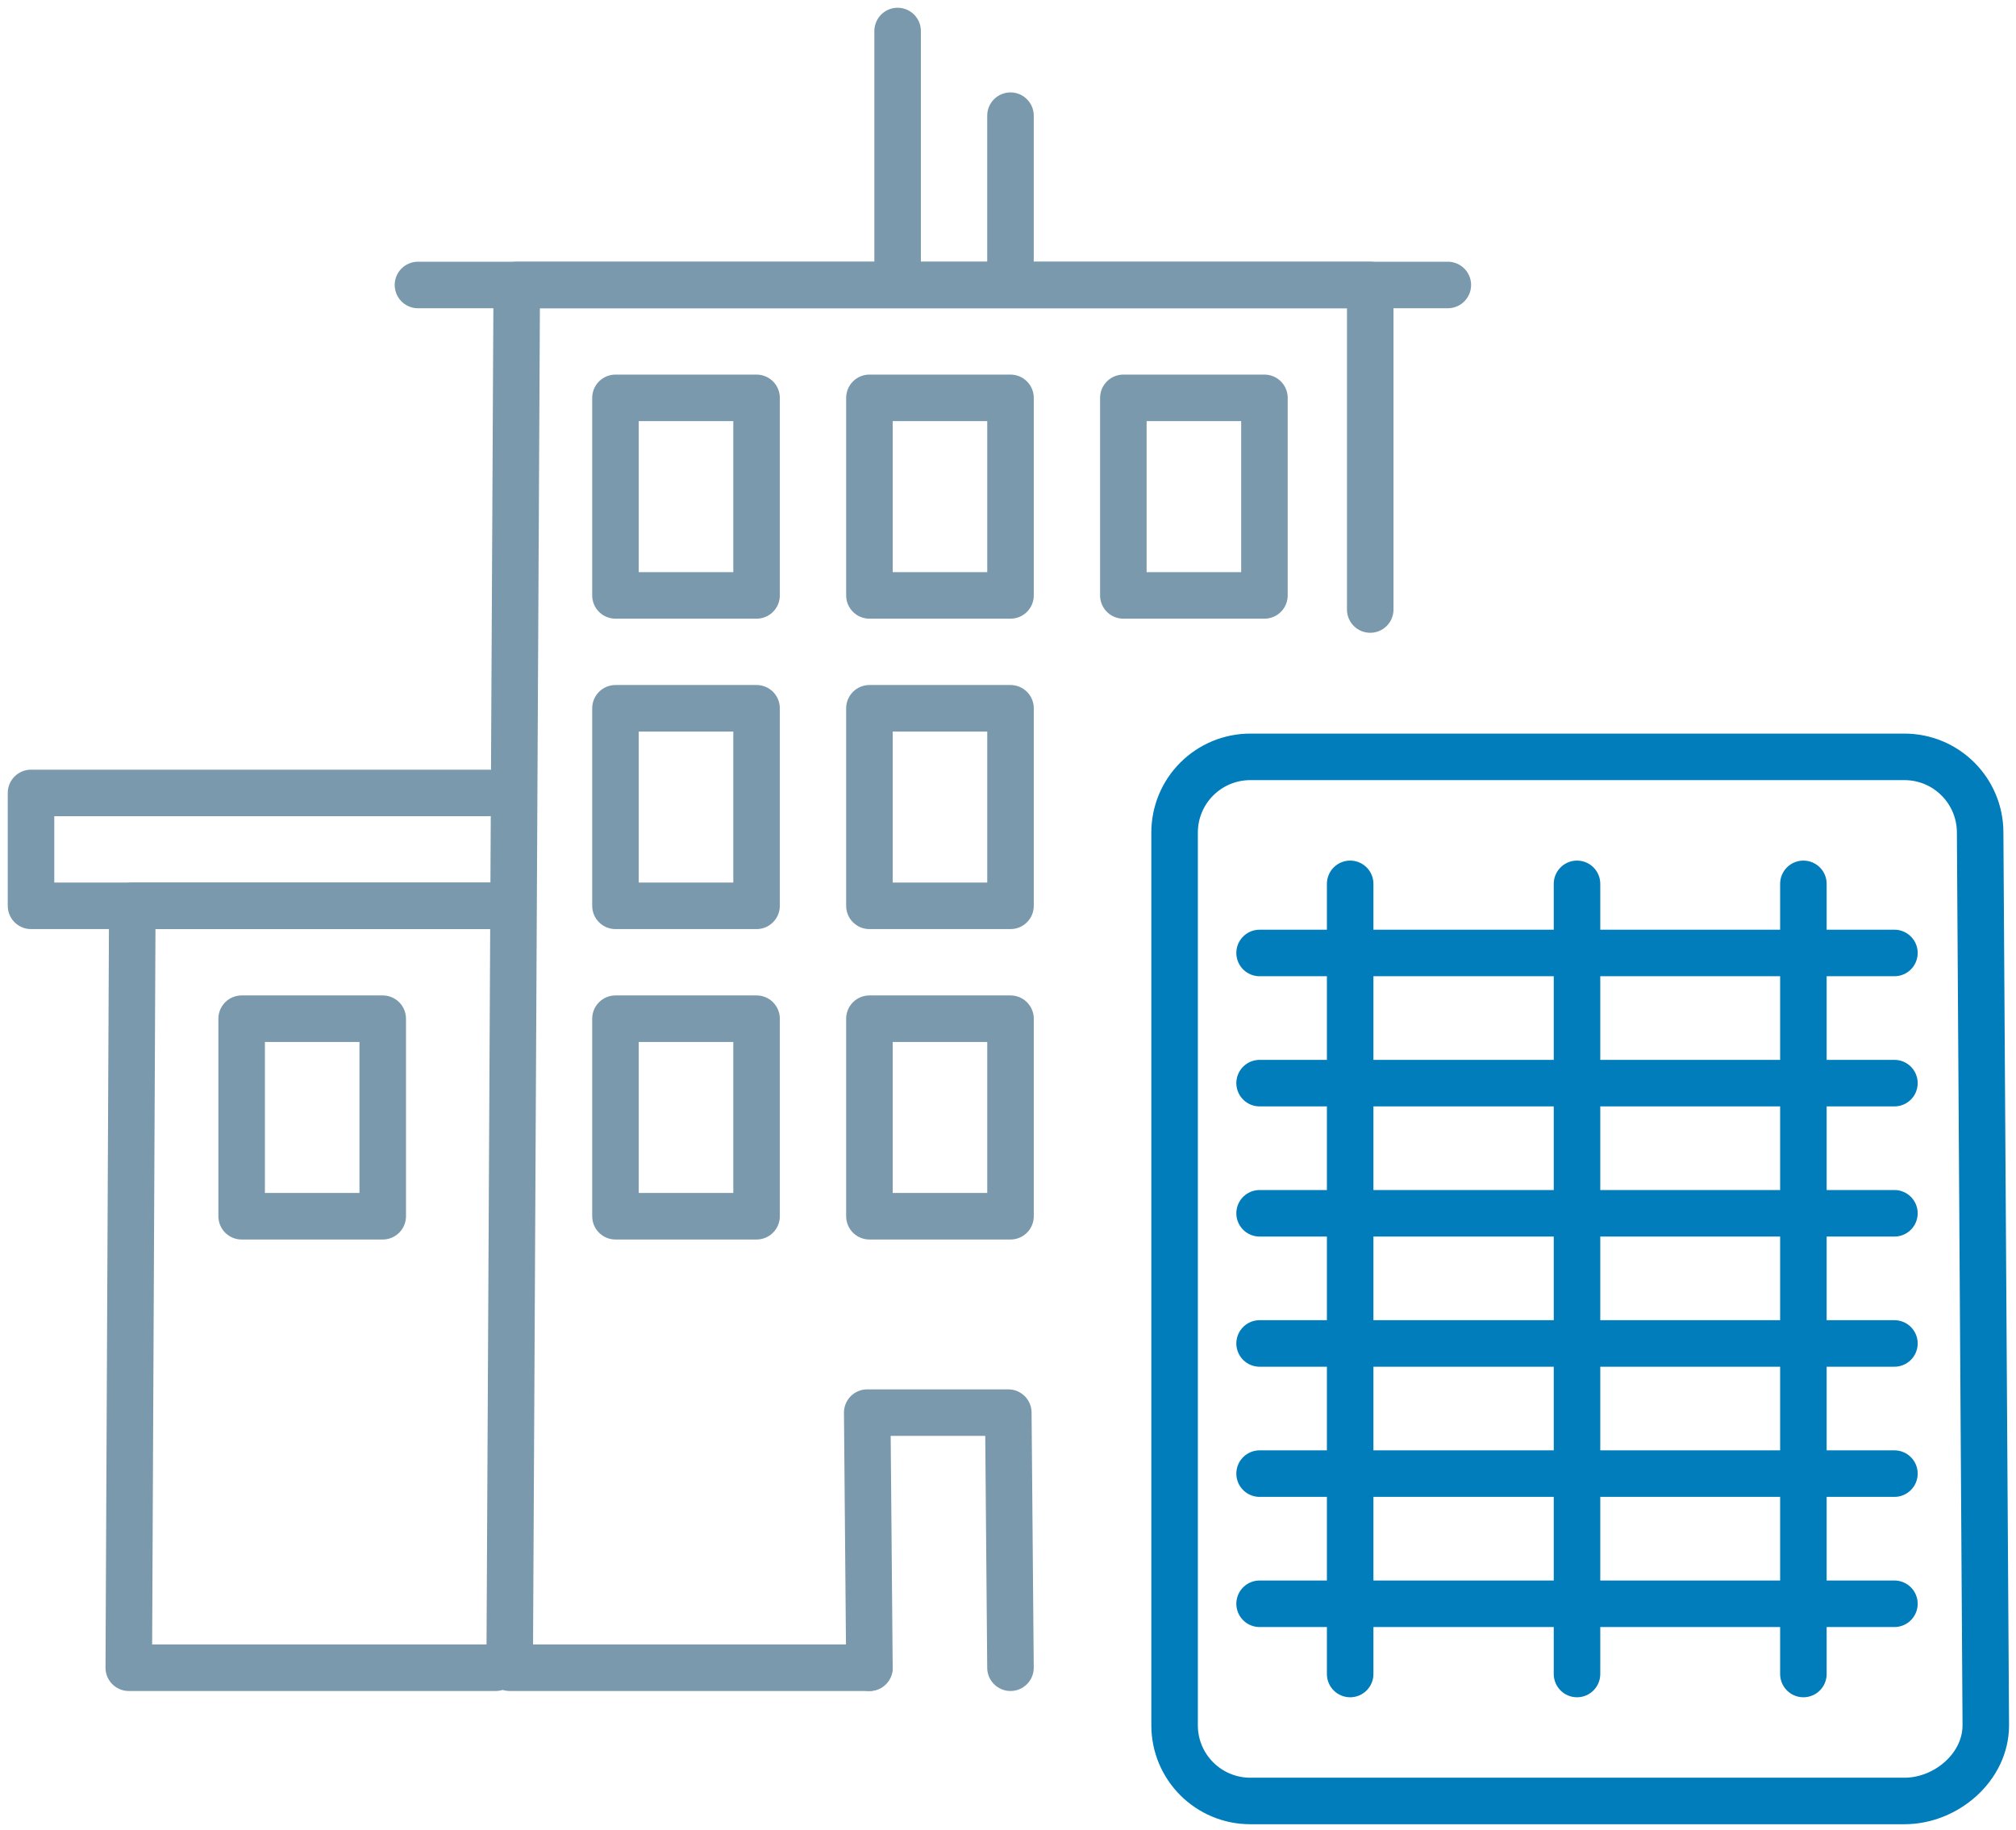
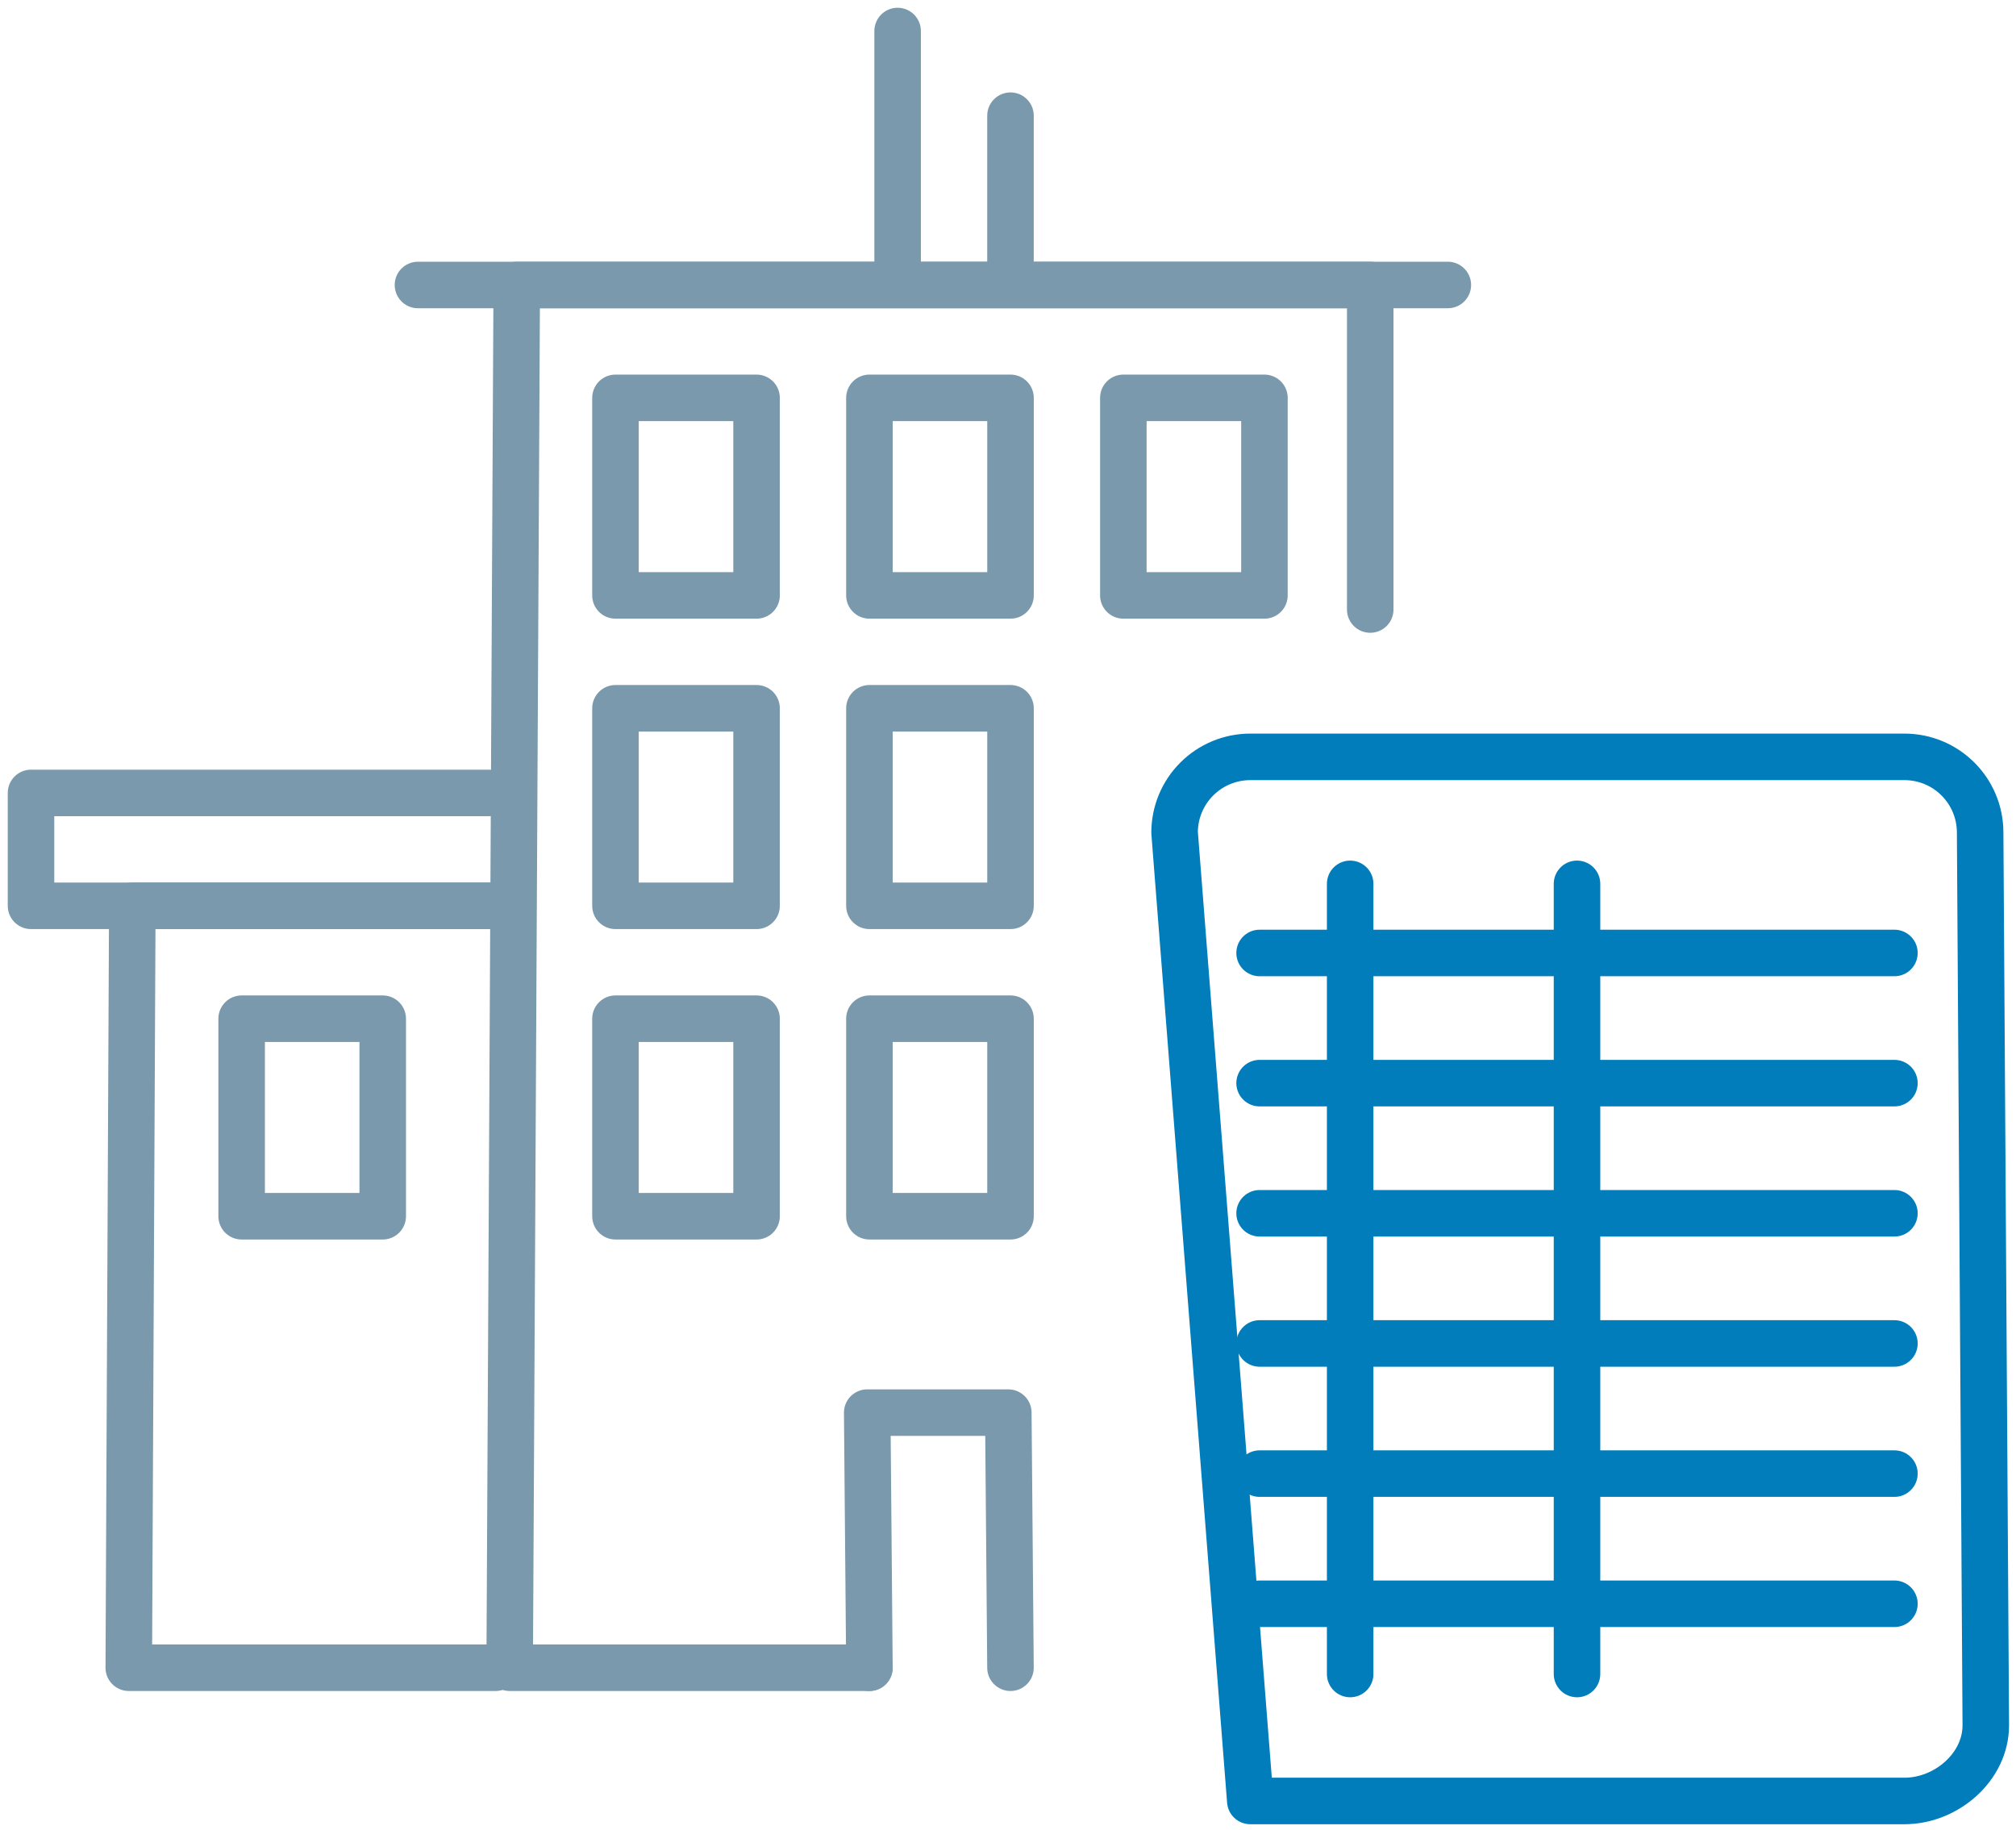
<svg xmlns="http://www.w3.org/2000/svg" width="65px" height="59px" viewBox="0 0 65 59" version="1.1">
  <title>business-plan-blueprint</title>
  <g id="Page-1" stroke="none" stroke-width="1" fill="none" fill-rule="evenodd" stroke-linecap="round" stroke-linejoin="round">
    <g id="business-plan-blueprint" transform="translate(1, 1)" stroke-width="1.5">
-       <path d="M60.403,57.058 L39.312,57.058 C37.964,57.058 36.871,55.966 36.871,54.618 L36.871,25.839 C36.871,25.192 37.128,24.571 37.586,24.114 C38.044,23.656 38.664,23.399 39.312,23.399 L60.403,23.399 C61.751,23.399 62.844,24.492 62.844,25.839 L63.026,54.618 C63.026,55.966 61.751,57.058 60.403,57.058 Z" id="Path" stroke="#007DBA" />
+       <path d="M60.403,57.058 L39.312,57.058 L36.871,25.839 C36.871,25.192 37.128,24.571 37.586,24.114 C38.044,23.656 38.664,23.399 39.312,23.399 L60.403,23.399 C61.751,23.399 62.844,24.492 62.844,25.839 L63.026,54.618 C63.026,55.966 61.751,57.058 60.403,57.058 Z" id="Path" stroke="#007DBA" />
      <polyline id="Path" stroke="#7A99AC" points="27.032 52.763 15.433 52.763 15.661 8.187 43.179 8.187 43.179 18.649" />
      <polyline id="Path" stroke="#7A99AC" points="14.978 52.763 3.152 52.763 3.266 28.201 14.978 28.201" />
      <line x1="12.476" y1="8.187" x2="45.681" y2="8.187" id="Path" stroke="#7A99AC" />
      <line x1="27.941" y1="7.733" x2="27.941" y2="-3.28626015e-14" id="Path" stroke="#7A99AC" />
      <line x1="31.58" y1="7.733" x2="31.58" y2="2.729" id="Path" stroke="#7A99AC" />
      <polyline id="Path" stroke="#7A99AC" points="14.75 28.201 -4.97379915e-14 28.201 -4.97379915e-14 24.562 14.75 24.562" />
      <rect id="Rectangle" stroke="#7A99AC" x="18.844" y="11.826" width="4.549" height="6.368" />
      <rect id="Rectangle" stroke="#7A99AC" x="27.032" y="11.826" width="4.549" height="6.368" />
      <rect id="Rectangle" stroke="#7A99AC" x="35.219" y="11.826" width="4.549" height="6.368" />
      <rect id="Rectangle" stroke="#7A99AC" x="18.844" y="21.833" width="4.549" height="6.368" />
      <rect id="Rectangle" stroke="#7A99AC" x="27.032" y="21.833" width="4.549" height="6.368" />
      <rect id="Rectangle" stroke="#7A99AC" x="18.844" y="31.84" width="4.549" height="6.368" />
      <rect id="Rectangle" stroke="#7A99AC" x="6.791" y="31.84" width="4.549" height="6.368" />
      <rect id="Rectangle" stroke="#7A99AC" x="27.032" y="31.84" width="4.549" height="6.368" />
      <polyline id="Path" stroke="#7A99AC" points="27.032 52.763 26.961 44.539 31.51 44.539 31.58 52.763" />
      <line x1="60.08" y1="29.721" x2="39.612" y2="29.721" id="Path" stroke="#007DBA" />
      <line x1="60.08" y1="33.917" x2="39.612" y2="33.917" id="Path" stroke="#007DBA" />
      <line x1="60.08" y1="38.113" x2="39.612" y2="38.113" id="Path" stroke="#007DBA" />
      <line x1="60.08" y1="42.309" x2="39.612" y2="42.309" id="Path" stroke="#007DBA" />
      <line x1="60.08" y1="46.505" x2="39.612" y2="46.505" id="Path" stroke="#007DBA" />
      <line x1="60.08" y1="50.701" x2="39.612" y2="50.701" id="Path" stroke="#007DBA" />
      <line x1="42.532" y1="27.493" x2="42.532" y2="52.965" id="Path" stroke="#007DBA" />
      <line x1="49.846" y1="27.493" x2="49.846" y2="52.965" id="Path" stroke="#007DBA" />
-       <line x1="57.145" y1="27.493" x2="57.145" y2="52.965" id="Path" stroke="#007DBA" />
    </g>
  </g>
</svg>